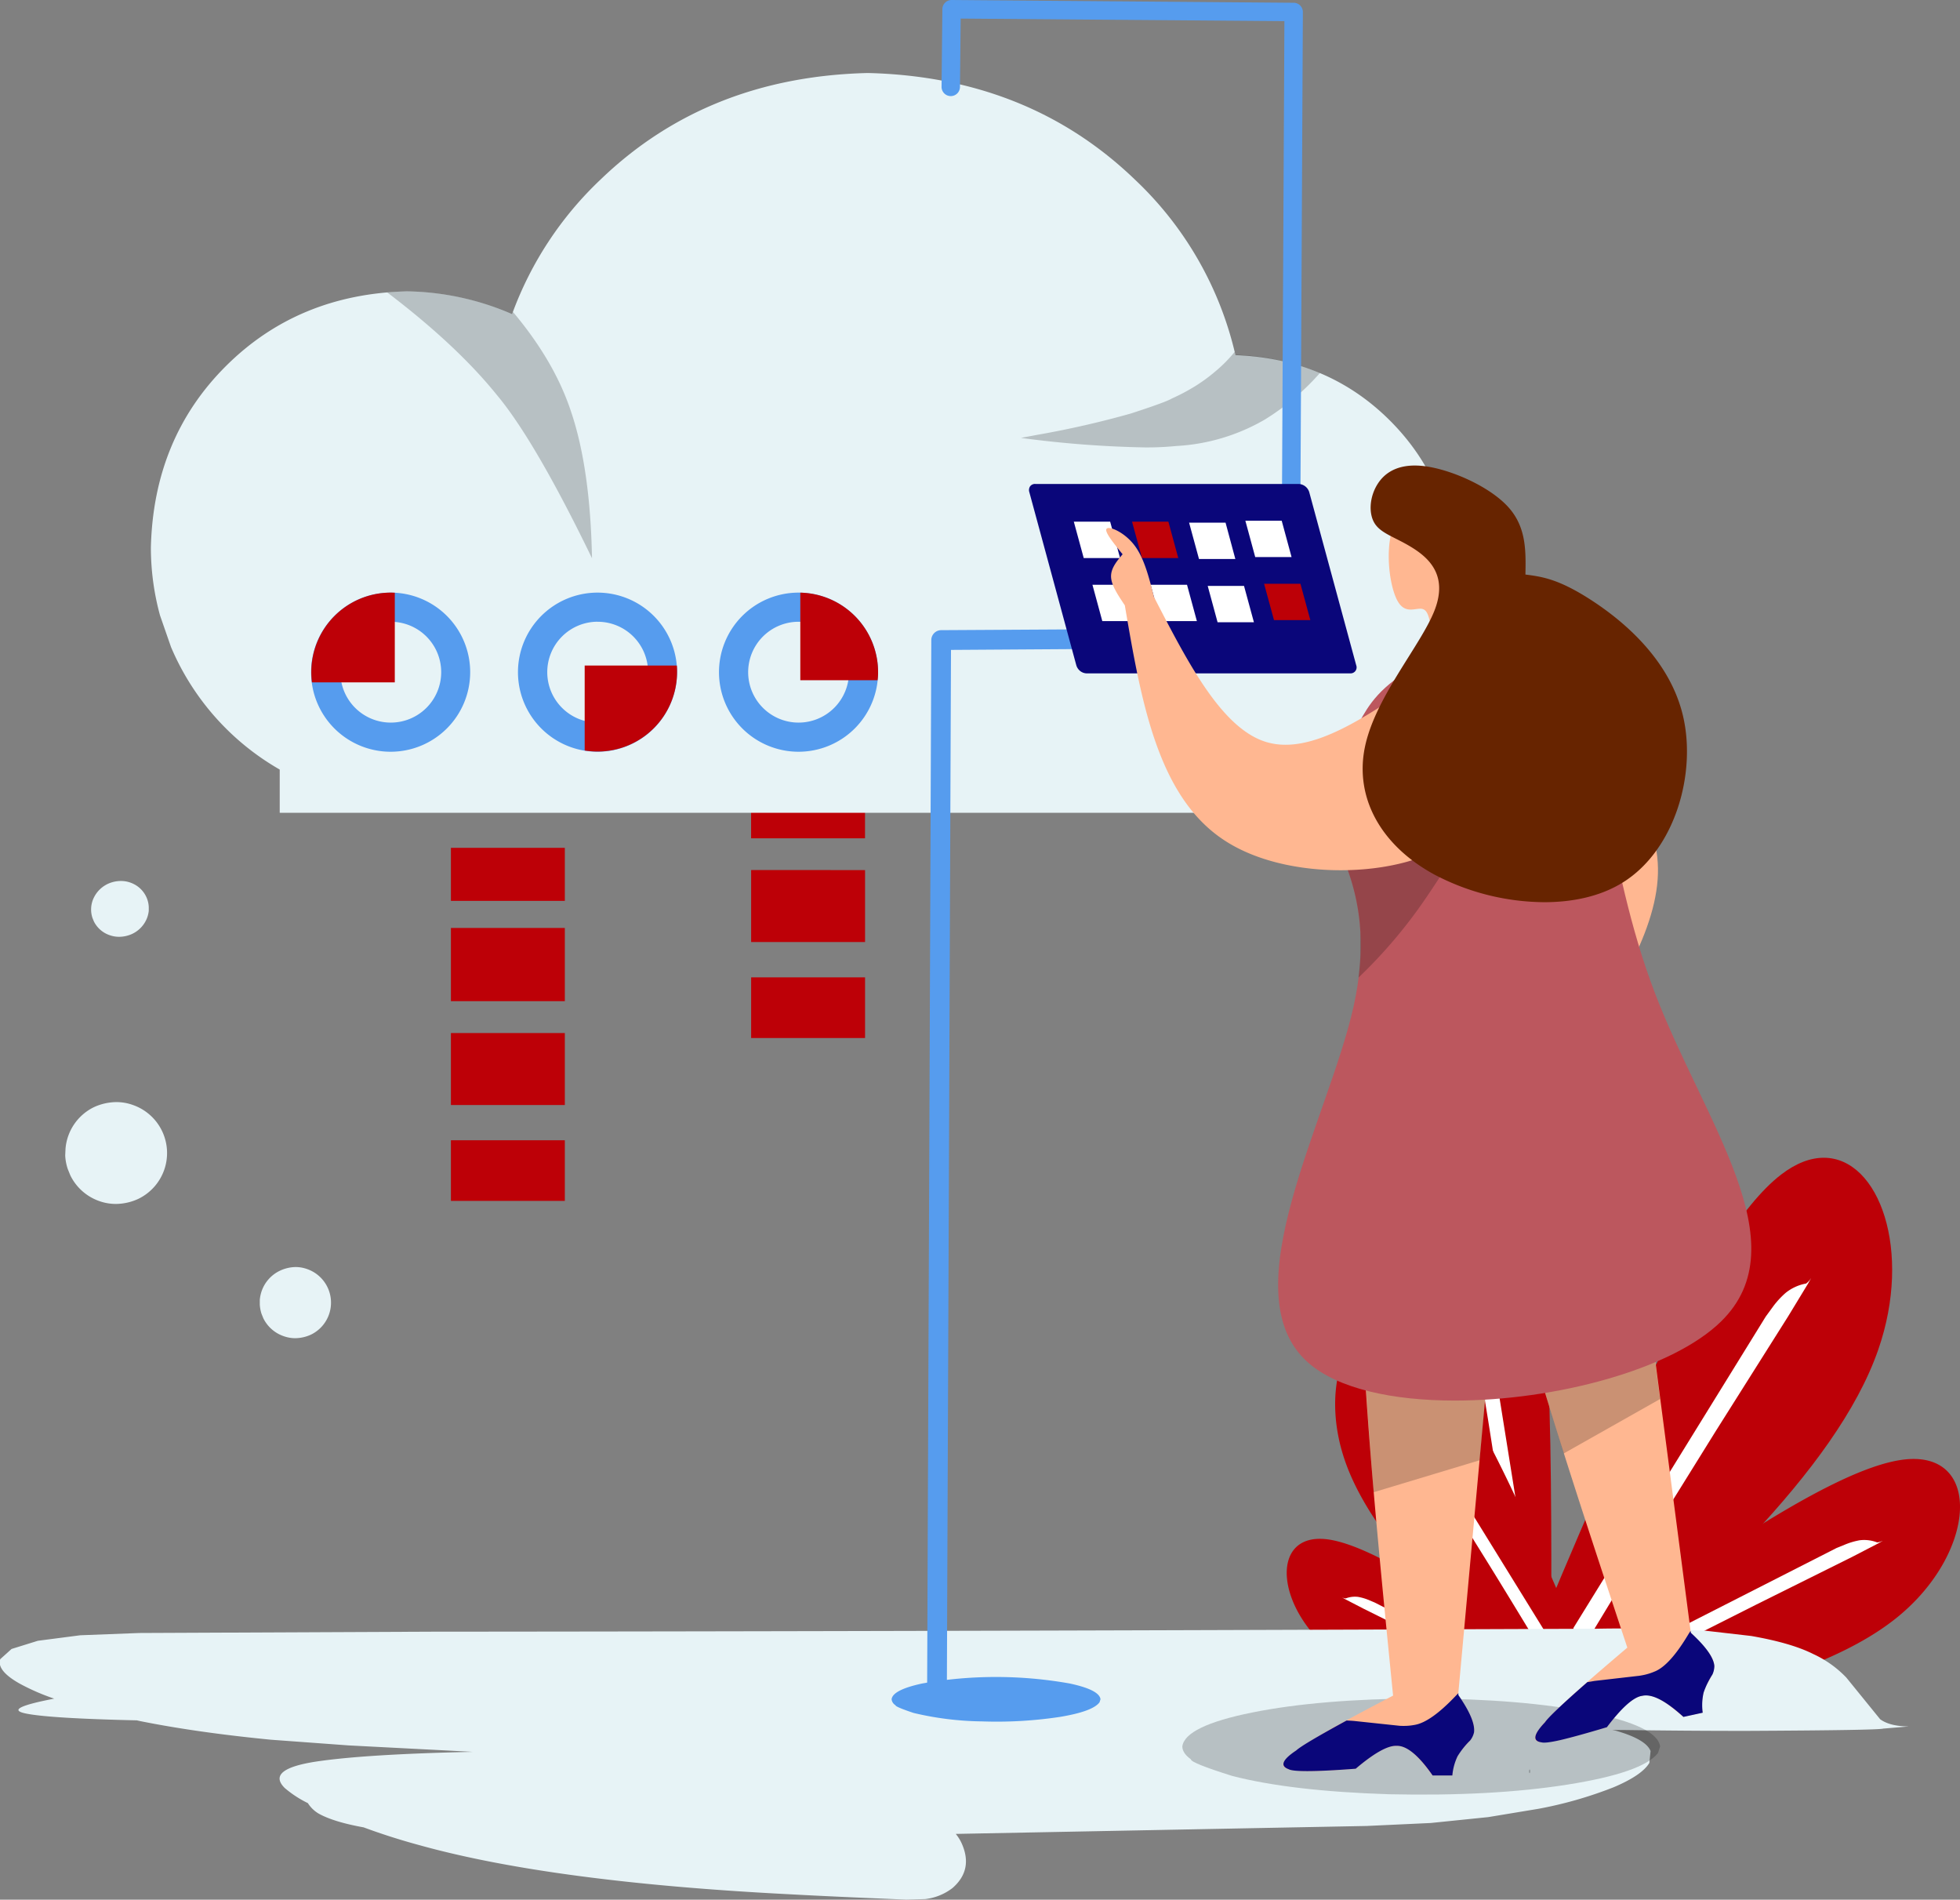
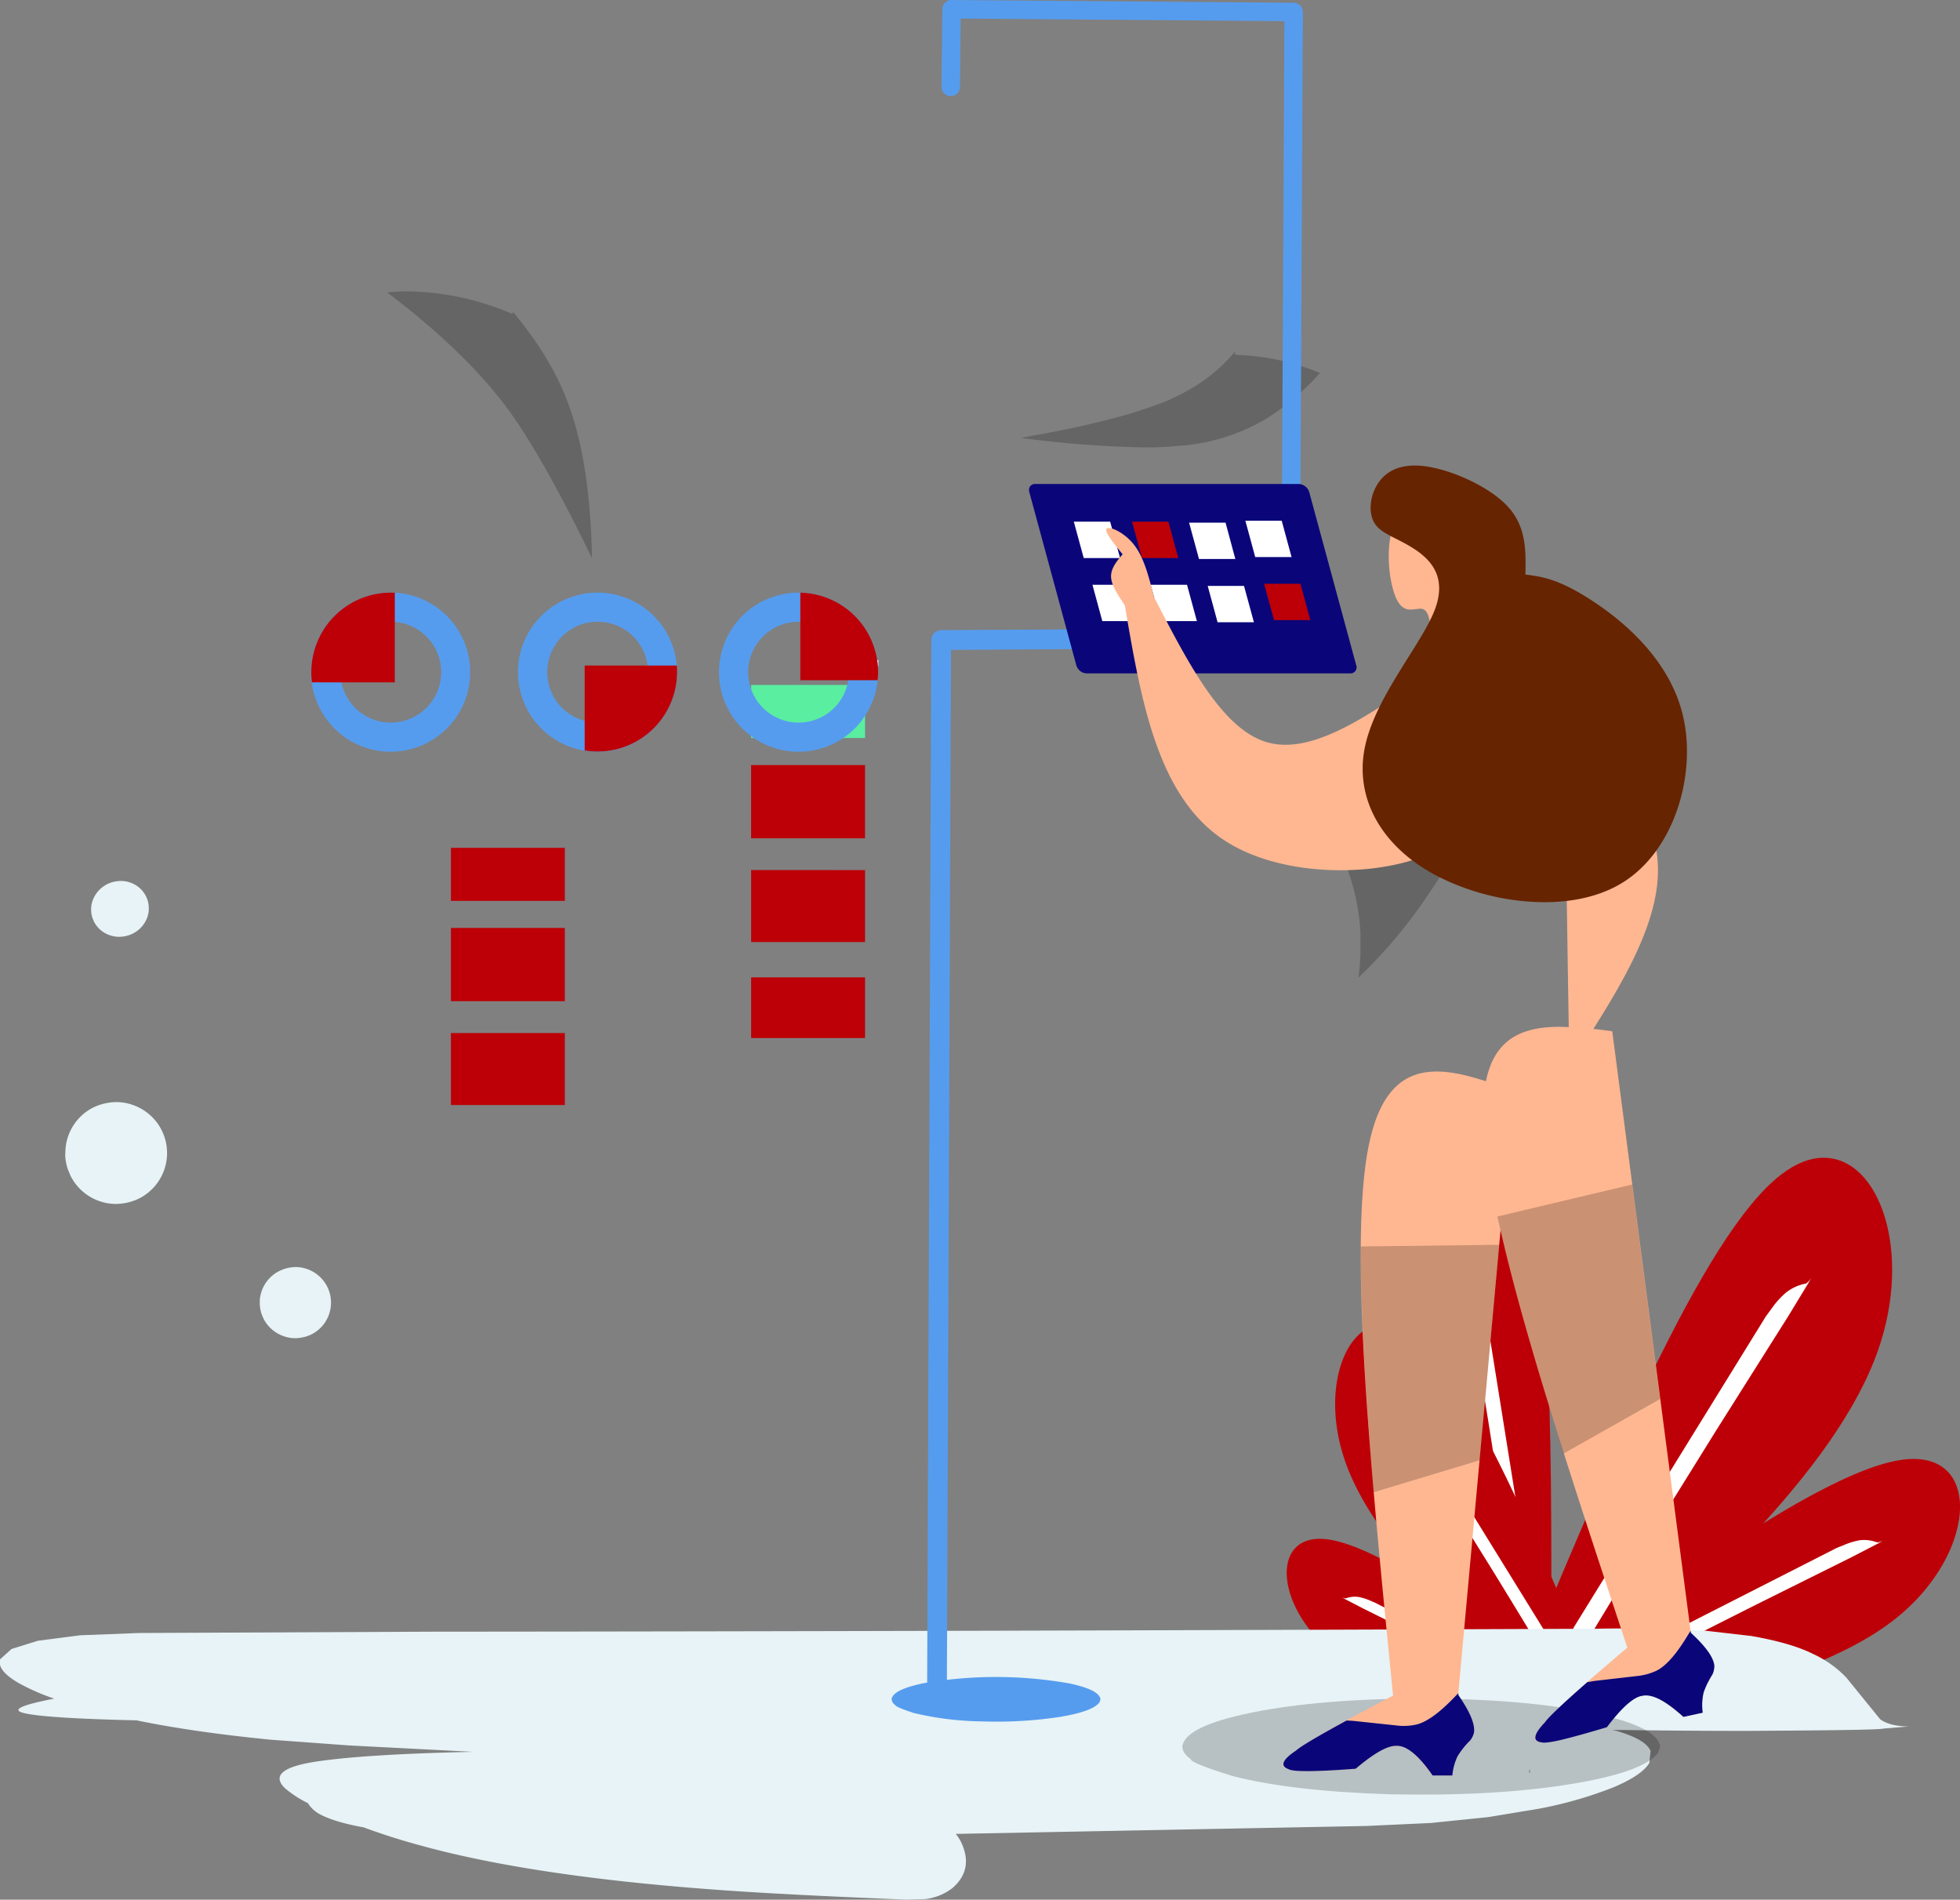
<svg xmlns="http://www.w3.org/2000/svg" viewBox="0 0 508.57 492.82">
  <rect x="0" y="0" width="508.57" height="492.82" fill="#808080" stroke="none" />
  <defs>
    <style>.cls-1{fill:#bd0007;}.cls-2{fill:#fff;}.cls-3{fill:#e7f3f6;}.cls-4{fill-opacity:0.21;}.cls-5{fill:#59eea0;}.cls-6{fill:#569cee;}.cls-7{fill:#0a067a;}.cls-8{fill:#ffb791;}.cls-9{fill:#bc575e;}.cls-10{fill:#672400;}</style>
  </defs>
  <g id="Layer_2" data-name="Layer 2">
    <g id="Layer_1-2" data-name="Layer 1">
      <path class="cls-1" d="M401.25,448.86c37.59-33.59,75.17-67.18,86.12-98.75,8.86-25.54.29-49.76-14.14-49.76-3.42,0-7.16,1.35-11.07,4.36-20.49,15.73-45.78,76.76-71.08,137.78Z" />
      <path class="cls-2" d="M469.91,331.62l-.78,1.4L464,341.46l-18.78,29.76-9.65,15.53q-8,12.83-29.38,48.27-4.5,7.31-7.63,12.15l-4.07-2.55,63.67-103.06,2-2.74a22.4,22.4,0,0,1,3.15-3.4,11.76,11.76,0,0,1,5.33-2.44,4.76,4.76,0,0,0,1.26-1.37Z" />
      <path class="cls-1" d="M394.74,450.29c38.84-7.18,77.69-14.36,97.88-31,19.4-16,21.59-40.8,3.91-40.8a20.42,20.42,0,0,0-2.29.13c-20.12,2.19-61.92,32.74-103.71,63.29Z" />
      <path class="cls-2" d="M488.46,399.77l-1.08.61-6.88,3.56-24.7,12.28L443,422.67Q432.43,428,403.68,443q-6,3.06-10.06,5l-1.68-3.35,84.6-43.06,2.46-1a18.83,18.83,0,0,1,3.49-1,9.39,9.39,0,0,1,4.57.54,3.51,3.51,0,0,0,1.39-.39Z" />
      <path class="cls-1" d="M392.59,427.14C374.33,389,356.06,350.9,357.76,322.93c1.22-20,12.61-34.77,22.95-34.77,4.14,0,8.12,2.38,11.2,7.75,10.79,18.78,10.7,74.18,10.61,129.58Z" />
      <path class="cls-2" d="M377.24,314.25l.15,1.33,1.26,8.19,4.94,29.09L386.06,368q2,12.51,7.18,46.85,1.13,7.11,2,11.86l4-.66-16.06-100.3-.66-2.77a19.9,19.9,0,0,0-1.34-3.65,10.06,10.06,0,0,0-3.35-3.61,3.73,3.73,0,0,1-.53-1.46Z" />
      <path class="cls-1" d="M410.29,449.35C383.53,425.43,356.77,401.52,349,379c-6.31-18.18-.21-35.43,10.07-35.43a13.08,13.08,0,0,1,7.88,3.1c14.59,11.2,32.6,54.65,50.61,98.11Z" />
      <path class="cls-2" d="M361.4,365.87l.56,1,3.65,6L379,394.07l6.87,11.05q5.68,9.13,20.92,34.37,3.21,5.2,5.44,8.65l2.89-1.81-45.33-73.39L368.35,371a15.88,15.88,0,0,0-2.24-2.42,8.45,8.45,0,0,0-3.8-1.74,3.17,3.17,0,0,1-.89-1Z" />
      <path class="cls-1" d="M414.93,450.36c-27.66-5.11-55.32-10.22-69.7-22.09-13.81-11.41-15.37-29.06-2.78-29.06a15.54,15.54,0,0,1,1.63.09c14.33,1.56,44.09,23.32,73.85,45.07Z" />
      <path class="cls-2" d="M348.19,414.39l.77.44,4.9,2.53,17.59,8.74,9.1,4.6q7.53,3.8,28,14.49,4.28,2.19,7.17,3.58l1.2-2.39-60.25-30.66-1.75-.73a13,13,0,0,0-2.49-.71,6.61,6.61,0,0,0-3.25.39,2.46,2.46,0,0,1-1-.29Z" />
      <path class="cls-3" d="M31.39,228.55a7.27,7.27,0,0,1,3.19.73,7.06,7.06,0,0,1,3.68,4.16,6.67,6.67,0,0,1,.34,1.9l0,.95a7.43,7.43,0,0,1-.43,1.82,7.59,7.59,0,0,1-3.84,4.15,8.2,8.2,0,0,1-3.44.77,7.27,7.27,0,0,1-2.34-.39,7.13,7.13,0,0,1-4.19-3.6l-.37-.91a7,7,0,0,1,.5-5.53,7.64,7.64,0,0,1,4.4-3.66A8.1,8.1,0,0,1,31.39,228.55Z" />
      <path class="cls-3" d="M30.25,285.91a12.62,12.62,0,0,1,4.29.77A13.2,13.2,0,0,1,35.92,311,14,14,0,0,1,30,312.33a12.81,12.81,0,0,1-4.29-.76,13.21,13.21,0,0,1-7.47-6.67l-.67-1.66a12.94,12.94,0,0,1-.65-3.48L17,298a13.2,13.2,0,0,1,7.38-10.78A14.15,14.15,0,0,1,30.25,285.91Z" />
      <path class="cls-3" d="M76.7,328.7a8.94,8.94,0,0,1,3,.53,9.22,9.22,0,0,1,1,17,10,10,0,0,1-4.11.93,9,9,0,0,1-3-.53A9.21,9.21,0,0,1,68.33,342l-.47-1.16a9.45,9.45,0,0,1-.45-2.43l0-1.2a9.6,9.6,0,0,1,.5-2.32,9.19,9.19,0,0,1,4.65-5.2A9.9,9.9,0,0,1,76.7,328.7Z" />
      <path class="cls-3" d="M421.53,422.46q9.23,0,20.86.57l12,1.38q10.41,1.81,16.13,4.7a28,28,0,0,1,8.56,6.1l8.77,10.8q2.46,1.82,7.42,1.88l-6.62.55q-1.24.42-35.06.59H451.4q-14,0-30.28-.23l-2.8,0h0l.9.17q7.9,2.26,9.06,5.3l-.32,3.08q-1.92,3.21-9.32,6.33a105.73,105.73,0,0,1-19.47,5.57l-13,2.15-14.94,1.53-16.64.77L248,475.76h0a11.12,11.12,0,0,1,1.57,2.54q3,6.78-2.42,11.5a14.25,14.25,0,0,1-7.1,2.87l-4.85.14q-19.43-.79-29.92-1.37-61.86-3.13-96.49-12.77-7.39-2-14.45-4.61h0q-7.78-1.4-11.66-3.57a8.37,8.37,0,0,1-2.8-2.72h0a28.18,28.18,0,0,1-6-3.92Q69,459,82,457q12.84-1.93,40.71-2.53h0l-32.28-1.67-20.19-1.48Q51,449.44,36.35,446.49l-.84-.19h0q-22.62-.51-28.79-1.77t7.35-3.86h0a56.25,56.25,0,0,1-9-3.92q-6-3.39-5-6.33L3,427.78l6.82-2.12,11-1.43,15.34-.59,75.8-.34q133.47-.1,302.28-.77Q417.68,422.46,421.53,422.46Z" />
      <path class="cls-4" d="M430.76,453.09l-.56,1.7q-4,5.11-23.54,8.19t-46.29,2.49q-25.41-.81-40.65-4.75Q309,457.35,309,456.41c-1.46-1.06-2.2-2.17-2.22-3.32q.66-5.31,18.16-8.83t43.82-3.65q26.34.12,43.83,3.65T430.76,453.09Z" />
      <path class="cls-4" d="M397.09,459.52c0,.26-.09.48-.19.48s-.19-.22-.19-.48.08-.48.19-.48S397.09,459.26,397.09,459.52Z" />
-       <path class="cls-1" d="M117,295.81v15.73h29.56V295.81Z" />
      <path class="cls-1" d="M117,268v18.67h29.56V268Z" />
      <path class="cls-1" d="M146.57,240.73H117l0,19h29.56v-19Z" />
      <path class="cls-1" d="M117,219.94v13.77h29.56V219.94H117Z" />
      <path class="cls-2" d="M146.55,240.73h0Z" />
      <path class="cls-1" d="M194.9,253.55v15.74h29.56V253.55Z" />
      <path class="cls-1" d="M194.9,225.71v18.67h29.56V225.72Z" />
      <path class="cls-1" d="M224.44,198.48H194.89v19h29.56v-19Z" />
      <path class="cls-5" d="M194.9,177.69v13.77h29.56V177.69H194.9Z" />
      <path class="cls-2" d="M224.43,198.48h0Z" />
-       <path class="cls-3" d="M278.7,192.08h0ZM225.17,18.94q-41.64,1-69.29,27.59a90.81,90.81,0,0,0-23,34.94,70.93,70.93,0,0,0-27.36-5.89Q77.33,76.3,58.59,95T39.15,142a66.71,66.71,0,0,0,2.37,17.65l2.85,8.2a66.55,66.55,0,0,0,28.21,31.79h0l0,11.22H334.22v-4.07c-.54.14-1.1.27-1.65.39h0a56.08,56.08,0,0,0,22.51-10.65q18.38-14.34,22.15-38.25l.53-7.91q-.62-24.78-17.08-41.24-16.08-16.08-40.11-17h0a90.26,90.26,0,0,0-26.09-45.54Q266.8,19.95,225.17,18.94Z" />
      <path class="cls-4" d="M105.54,75.58c-1.72,0-3.41.14-5.07.28q18,13.67,28.4,26.54,9.9,11.8,24.74,42.43-.45-23.62-5.59-38.49Q143.73,93.59,133.17,81l-.06-.07a4.4,4.4,0,0,0-.21.5A70.93,70.93,0,0,0,105.54,75.58Z" />
      <path class="cls-4" d="M320.34,91.31a35.59,35.59,0,0,1-4.94,5,43.28,43.28,0,0,1-5.25,3.85,52,52,0,0,1-6.12,3.24q-1.42.89-10.59,3.87a243.78,243.78,0,0,1-24.31,5.54l-4.23.79a277.44,277.44,0,0,0,32.21,2.47,76.81,76.81,0,0,0,8.13-.37,51.14,51.14,0,0,0,22.92-6.84,63.07,63.07,0,0,0,12.61-10.22c.58-.62,1.16-1.24,1.73-1.88a62.11,62.11,0,0,0-21.95-4.71l-.18-.76Z" />
      <path class="cls-3" d="M227.92,171.23h-.64v1.59h.64Z" />
      <path class="cls-6" d="M101.4,161.3a13.08,13.08,0,1,1-13.08,13.07A13.07,13.07,0,0,1,101.4,161.3Zm53.65,0A13.08,13.08,0,1,1,142,174.37,13.08,13.08,0,0,1,155.05,161.29Zm52.16,0a13.08,13.08,0,1,1-13.08,13.07A13.08,13.08,0,0,1,207.21,161.3ZM101.4,153.74A20.64,20.64,0,1,0,122,174.37,20.63,20.63,0,0,0,101.4,153.74Zm53.65,0a20.64,20.64,0,1,0,20.63,20.63A20.63,20.63,0,0,0,155.05,153.74Zm52.16,0a20.64,20.64,0,1,0,20.63,20.63A20.63,20.63,0,0,0,207.21,153.74Z" />
      <path class="cls-1" d="M207.66,153.75v22.72h20.05a14.62,14.62,0,0,0,.13-2.1,20.63,20.63,0,0,0-20.16-20.62Z" />
      <path class="cls-1" d="M151.71,172.7V187h0l0,7.7a21.91,21.91,0,0,0,3.34.27,20.64,20.64,0,0,0,20.63-20.64c0-.56,0-1.12-.06-1.67H151.71Z" />
      <path class="cls-1" d="M101.4,153.74a20.63,20.63,0,0,0-20.63,20.63,20.94,20.94,0,0,0,.17,2.65h21.5V161.34h0v-7.57C102.11,153.75,101.76,153.74,101.4,153.74Z" />
      <path class="cls-6" d="M246.92,0a2.4,2.4,0,0,0-2.4,2.38l-.21,20.13a2.39,2.39,0,0,0,2.38,2.42h0a2.39,2.39,0,0,0,2.4-2.37l.18-17.74h0l84,.67h0l-.61,119.9a2.4,2.4,0,0,0,2.39,2.41h0a2.4,2.4,0,0,0,2.4-2.39l.61-122.3A2.4,2.4,0,0,0,335.75.72L246.94,0Zm35,163.26h0l-37.72.22a2.58,2.58,0,0,0-2.55,2.56l-1.1,276.25a2.56,2.56,0,0,0,2.56,2.57h0a2.56,2.56,0,0,0,2.56-2.55l1.09-273.71h0l35.19-.23a2.56,2.56,0,0,0,0-5.12Z" />
      <path class="cls-6" d="M285.55,440.83l-.25.79Q283.54,444,275,445.41a109.48,109.48,0,0,1-20.22,1.16,80.2,80.2,0,0,1-17.76-2.2c-3.13-1.05-4.68-1.71-4.67-2a2.05,2.05,0,0,1-1-1.54q.28-2.44,7.93-4.09a109.29,109.29,0,0,1,38.29,0Q285.26,438.38,285.55,440.83Z" />
      <path class="cls-7" d="M268.62,125.54a1.62,1.62,0,0,0-1.33.62,1.75,1.75,0,0,0-.21,1.5l12.19,44.91a3,3,0,0,0,1,1.5,2.83,2.83,0,0,0,1.67.62h68.42a1.56,1.56,0,0,0,1.54-2.12l-12.19-44.91a3,3,0,0,0-2.7-2.11H268.62Z" />
      <path class="cls-2" d="M323.14,135.09l2.56,9.43h9.43c-.85-3.15-1.71-6.29-2.56-9.43Z" />
      <path class="cls-1" d="M293.74,135.34l2.57,9.43h9.42l-2.56-9.43Z" />
      <path class="cls-2" d="M278.63,135.34l2.57,9.43h9.43l-2.57-9.43h-9.43Z" />
      <path class="cls-2" d="M308.54,135.59l2.57,9.43h9.43L318,135.59h-9.43Z" />
      <path class="cls-1" d="M328,151.45h0l2.57,9.42H340q-1.29-4.71-2.57-9.43Z" />
      <path class="cls-2" d="M283.46,151.7l2.56,9.43h9.43l-2.56-9.43h-9.43Z" />
      <path class="cls-2" d="M298.56,151.7l2.57,9.43h9.43L308,151.7Z" />
      <path class="cls-2" d="M313.37,152l2.56,9.43h9.43L322.79,152Z" />
      <path class="cls-8" d="M361.47,439.88c-13.36,7-26.72,14.08-28.35,17.24-.92,1.81,2,2.35,6.51,2.35,3.42,0,7.76-.31,12.11-.62,3.69-3,7.38-5.93,10.6-5.93l.45,0c3.32.29,6.12,4,8.91,7.67l5.12,0a12.81,12.81,0,0,1,1.94-6c1.31-1.82,3.63-3.39,3.73-5.83s-2-5.77-4.13-9.09l14.29-156.69c-6.91-2.49-13.81-5-19.86-5-8.13,0-14.71,4.48-17.69,19.46C349.9,323.69,355.69,381.78,361.47,439.88Z" />
      <path class="cls-7" d="M378.41,439.24l-.65.67q-6.58,6.94-10.77,7.58a14.18,14.18,0,0,1-2.72.25c-.43,0-.87,0-1.31-.05l-11.67-1.24c-.63-.05-1.26-.08-1.88-.11q-11.42,6.23-13.05,7.75-5.46,3.63-2,4.88c.6.34,2.22.5,4.85.5q4.4,0,12.56-.62,7-5.94,10.42-5.94h.33q3.86,0,9.21,7.69l5.12,0a14.35,14.35,0,0,1,1.36-5,21.37,21.37,0,0,1,3.26-4.08,5.35,5.35,0,0,0,1-2.09q.43-3.24-4.06-9.68Z" />
      <path class="cls-4" d="M389,322.93l-35.91.43q-.1,22.56,3.34,63.76l27.52-8.3L389,322.93Z" />
      <path class="cls-8" d="M422.25,427.43c-11.5,9.8-23,19.59-23.89,23-.28,1.12.53,1.56,2.1,1.56,3.29,0,9.87-2,16.45-3.94,3.08-3.87,6.17-7.75,9.48-8.19a5,5,0,0,1,.67-.05c3.12,0,6.41,2.79,9.71,5.57l5-1.09a13.09,13.09,0,0,1,.59-6.25c.89-2.06,2.8-4.09,2.36-6.5s-3.22-5.18-6-8l-20.38-156a113.35,113.35,0,0,0-13.59-1.16c-11.45,0-20.34,4.15-19.87,23.52C385.52,316.59,403.88,372,422.25,427.43Z" />
      <path class="cls-7" d="M438.64,423.1l-.5.79q-4.89,8.22-8.84,9.76a15,15,0,0,1-2.61.84c-.41.09-.84.17-1.28.24l-11.66,1.34-1.86.31q-9.78,8.56-11,10.41c-3,3.16-3.32,4.9-.9,5.22.65.19,2.27,0,4.84-.58q4.27-1,12.12-3.35,5.54-7.33,8.87-8.09l.32-.05q3.75-.85,10.67,5.47l5-1.09a14.59,14.59,0,0,1,.23-5.21,21.39,21.39,0,0,1,2.29-4.7,5.35,5.35,0,0,0,.5-2.25q-.3-3.26-6.08-8.55Z" />
      <path class="cls-4" d="M423.47,307.3l-34.94,8.29q4.83,22,17.22,61.47l25-14.12-7.27-55.65Z" />
      <path class="cls-8" d="M405.74,182c12.11,13.75,24.22,27.51,24.46,43.27s-11.39,33.54-23,51.31Z" />
-       <path class="cls-9" d="M352.56,187.59c-6.7,5.51-13.41,11-10.43,20.67s15.62,23.45,9.1,52.78-32.22,74.2-11.92,92.35c7.73,6.91,22.13,9.95,38.14,9.95,26,0,56.33-8,69.1-20.5,20.63-20.13-4.41-51.81-17.23-85.45s-13.41-69.25-22.84-83.59c-4.13-6.28-10-8.48-16.08-8.48-7.86,0-16.2,3.62-22.08,6.91C357.86,178.07,355.21,182.83,352.56,187.59Z" />
      <path class="cls-4" d="M377.2,210.51q-4.18,0-13.29,2.91A64.21,64.21,0,0,0,348,221.53l.81,1.78a61.35,61.35,0,0,1,2.68,8.33,55.55,55.55,0,0,1,1.5,10.14l0,5.84c-.07,1.91-.23,3.91-.5,6a128.39,128.39,0,0,0,18.06-21.48q10.61-15.63,10.13-20C380.47,211.06,379.3,210.51,377.2,210.51Z" />
      <path class="cls-8" d="M367.92,176.81c-12,8.2-24,16.4-34.35,16.4a17.28,17.28,0,0,1-5.26-.79c-11.42-3.66-20.16-20.62-28.9-37.59-1.27-5.05-2.54-10.11-5.11-13.44-2.17-2.82-5.28-4.41-6.61-4.41a.78.78,0,0,0-.53.16c-.72.69,1.71,3.67,4.13,6.65-1.53,1.82-3.06,3.64-3,5.84s1.84,4.81,3.57,7.41c4.25,24.88,8.5,49.76,26,61.07,8.23,5.34,19.41,7.65,30,7.65,11.9,0,23.09-2.91,28.66-7.74C387.1,208.87,377.51,192.84,367.92,176.81Z" />
      <path class="cls-8" d="M371.64,170.71a25.08,25.08,0,0,0,6.71,1.4,6.37,6.37,0,0,0,2.07-.31c2.43-.8,4.11-3.34,5.79-5.89-3.36-4.69-6.72-9.37-6.39-15.48s4.35-13.64,1.25-17.85c-1.58-2.15-5-3.43-8.56-3.43a11.58,11.58,0,0,0-9.21,4c-4.45,5.65-3.14,17.85-.86,22.39,1.08,2.16,2.37,2.6,3.62,2.6.86,0,1.7-.22,2.43-.22a1.87,1.87,0,0,1,1.17.33C371.36,159.49,371.5,165.1,371.64,170.71Z" />
      <path class="cls-10" d="M395.81,149.05c4.24.55,8.49,1.11,16.81,6.46s20.7,15.49,24.12,30.4-2.14,34.57-15.62,43c-5.75,3.6-12.94,5.14-20.39,5.14a62.05,62.05,0,0,1-28.51-7.15c-14-7.6-20.72-20-18.08-33s14.62-26.57,18.11-35.61-1.5-13.53-5.86-16.24-8.06-3.62-9.72-6.3-1.27-7.1.91-10.38c1.78-2.69,4.78-4.6,9.53-4.6a21.14,21.14,0,0,1,3.32.28c6.73,1.07,16.24,5.31,20.93,10.5S395.93,142.91,395.81,149.05Z" />
    </g>
  </g>
</svg>